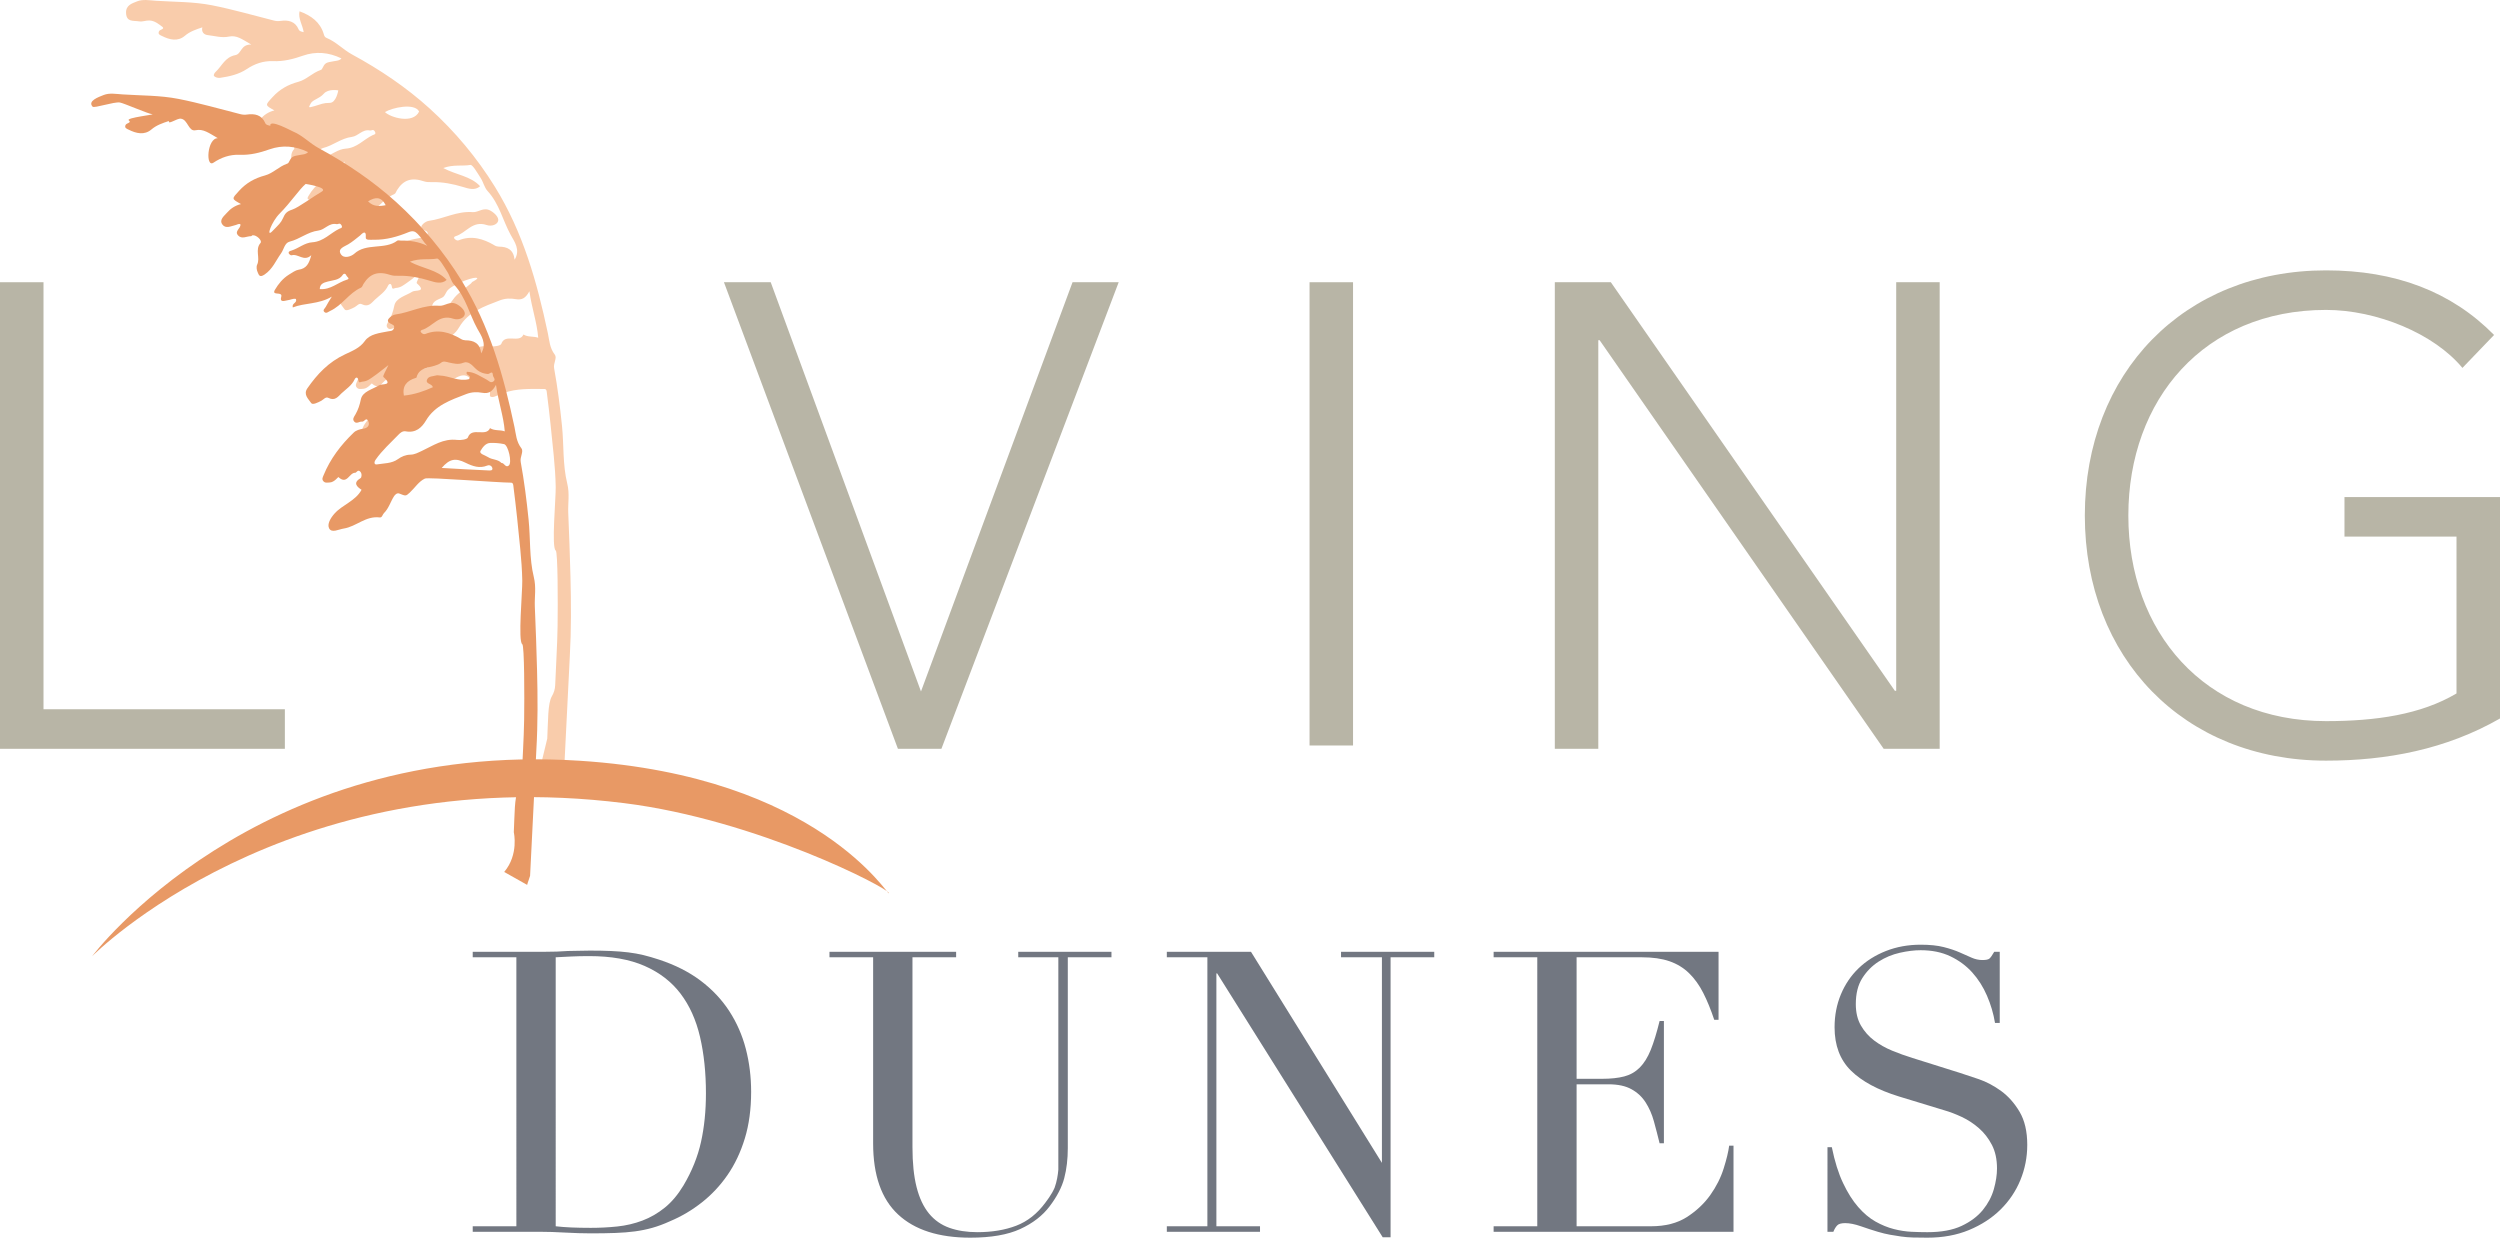
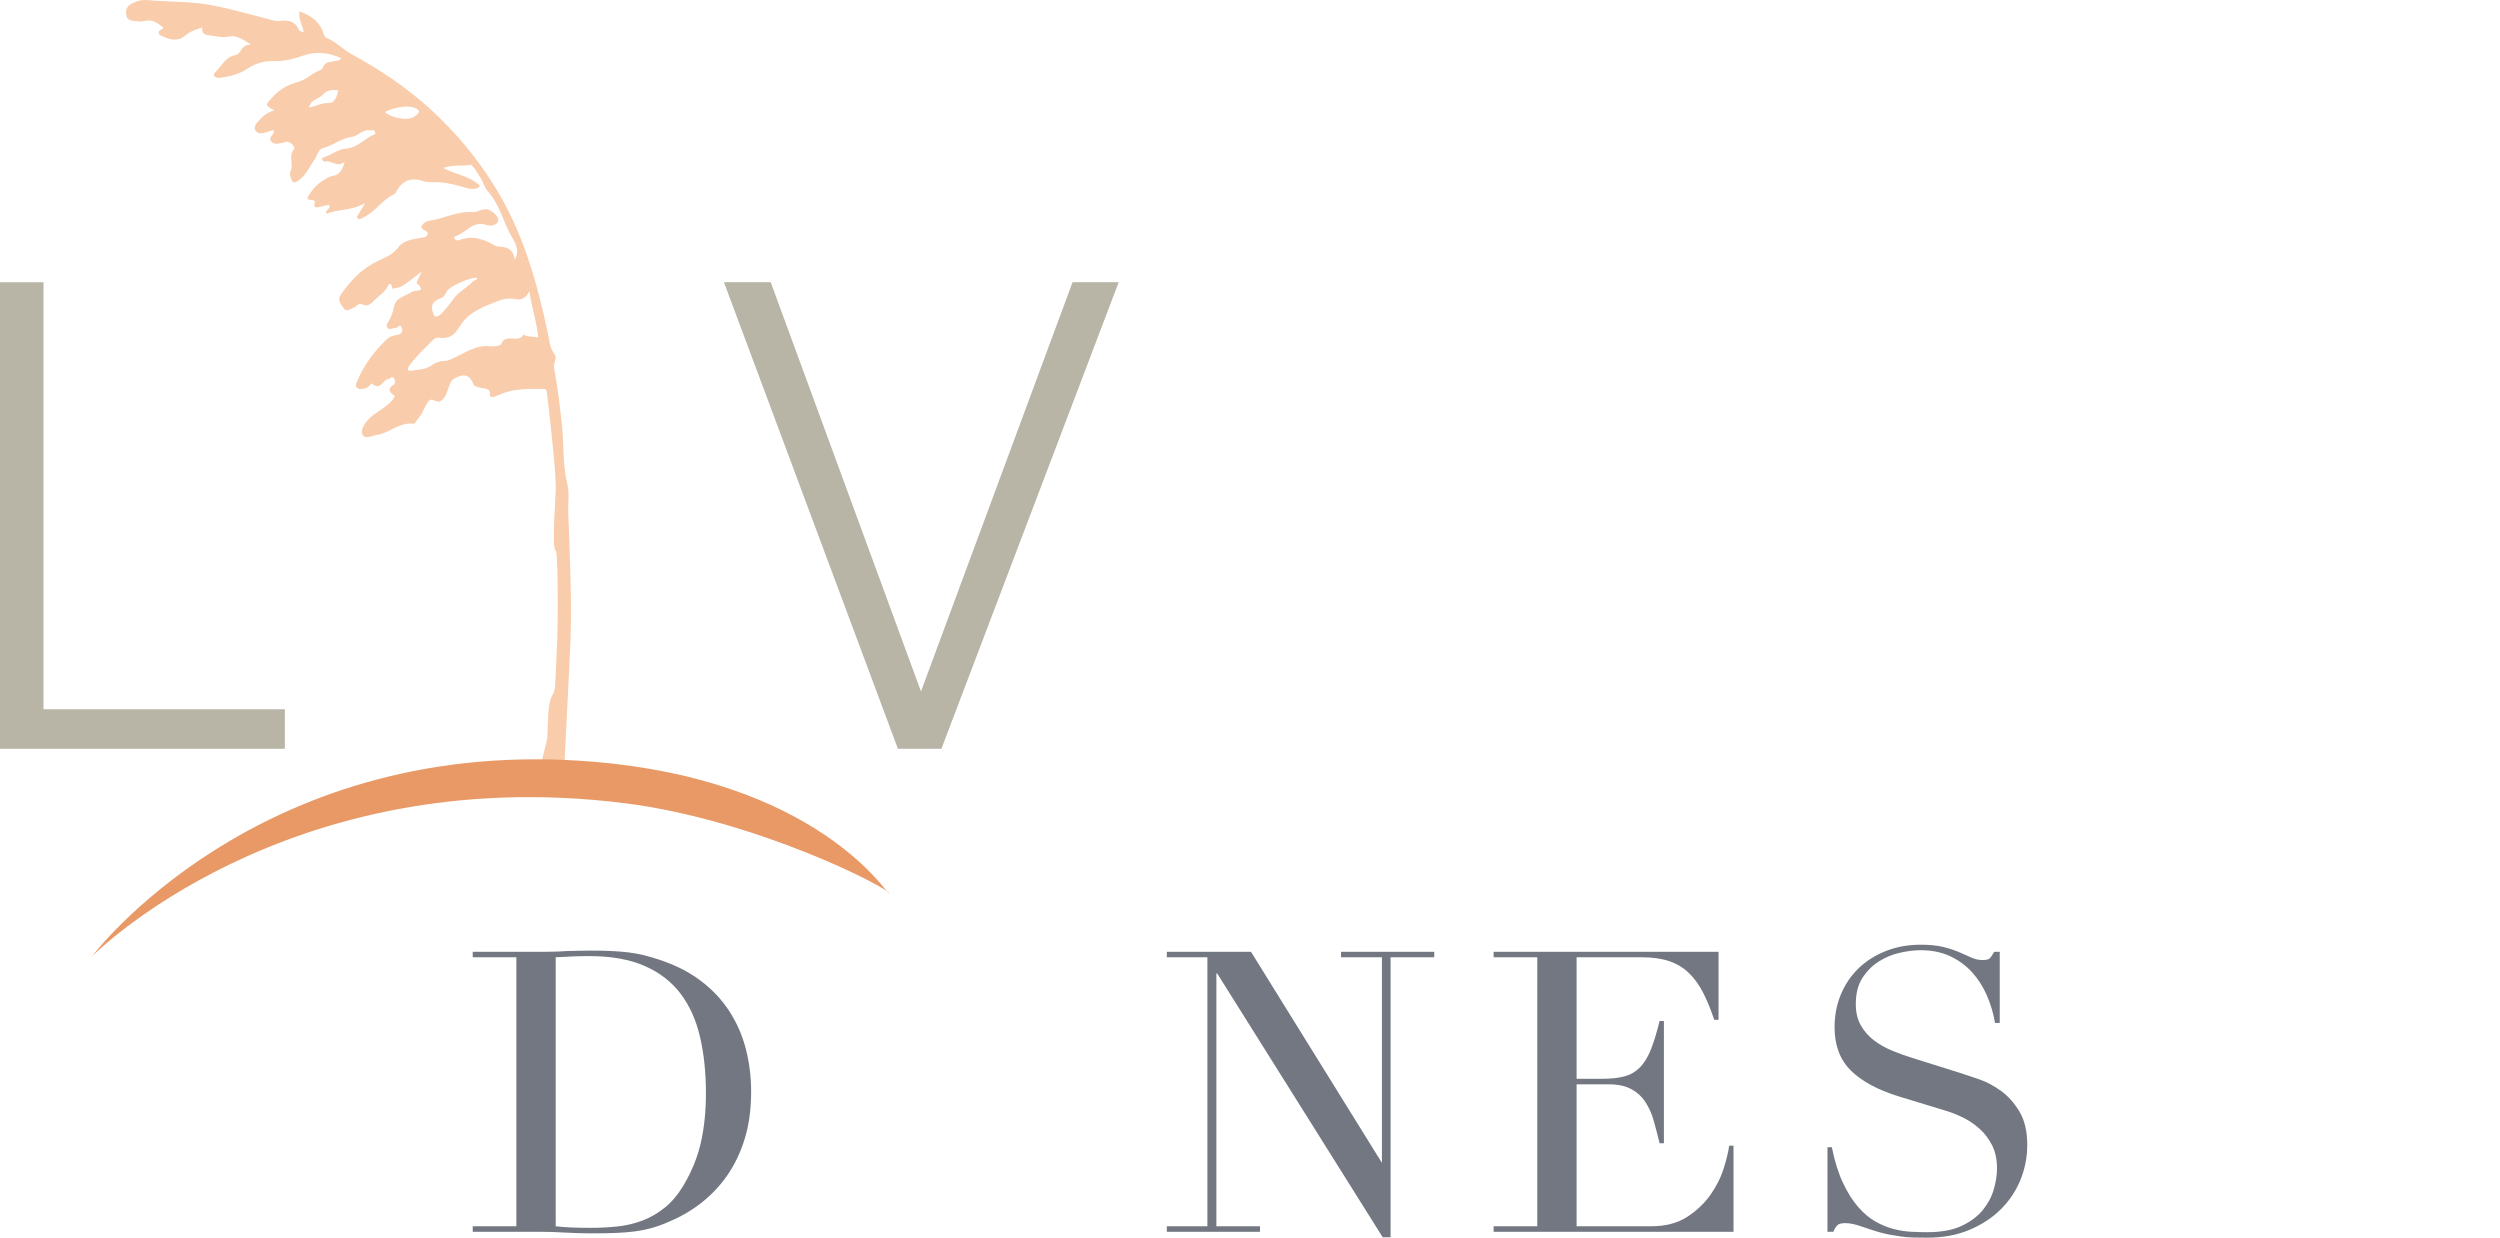
<svg xmlns="http://www.w3.org/2000/svg" version="1.1" id="Layer_1" x="0px" y="0px" width="364.284px" height="180.345px" viewBox="0 0 364.284 180.345" enable-background="new 0 0 364.284 180.345" xml:space="preserve">
  <g>
    <path fill-rule="evenodd" clip-rule="evenodd" d="M285.209,134.457" />
    <g>
      <path fill="#B8B5A6" d="M0,41.125h6.339v62.223h35.17v5.763H0V41.125z" />
      <path fill="#B8B5A6" d="M105.489,41.125h6.815l21.895,59.631l22.084-59.631h6.724l-25.831,67.986h-6.337L105.489,41.125z" />
      <g>
-         <path fill="#B8B5A6" d="M190.819,41.125h6.337v67.503h-6.337V41.125z" />
-       </g>
-       <path fill="#B8B5A6" d="M226.558,41.125h8.163l41.386,59.536h0.195V41.125h6.335v67.986h-8.16l-41.388-59.536h-0.196v59.536    h-6.335V41.125z" />
-       <path fill="#B8B5A6" d="M364.284,104.692c-7.871,4.514-16.513,6.145-25.35,6.145c-20.739,0-35.146-14.979-35.146-35.72    c0-20.739,14.407-35.721,35.146-35.721c10.084,0,18.248,3.076,24.488,9.412l-4.614,4.802c-4.123-4.996-12.478-8.451-19.874-8.451    c-17.765,0-28.805,13.062-28.805,29.958c0,16.902,11.04,29.961,28.805,29.961c7.3,0,13.828-0.96,19.013-4.033V78.191h-16.325    v-5.762h22.662V104.692z" />
+         </g>
      <g>
        <path fill-rule="evenodd" clip-rule="evenodd" fill="#F9CCAB" d="M83.127,84.057c-0.076-3.106-0.197-6.209-0.325-9.313     c-0.061-1.431,0.228-2.772-0.153-4.314c-0.667-2.717-0.474-5.588-0.759-8.379c-0.286-2.801-0.64-5.601-1.146-8.379     c-0.145-0.76,0.472-1.5,0.096-1.998c-0.754-0.978-0.786-2.053-1.007-3.102c-1.572-7.406-3.587-14.672-7.719-21.353     c-2.611-4.227-5.793-8.039-9.52-11.418c-3.394-3.073-7.211-5.65-11.281-7.857c-1.321-0.717-2.331-1.849-3.747-2.427     c-0.271-0.109-0.323-0.318-0.404-0.595c-0.516-1.691-1.815-2.655-3.518-3.275c-0.218,1.085,0.452,1.988,0.606,3.04     c-0.357-0.091-0.619-0.122-0.739-0.408c-0.505-1.198-1.546-1.394-2.656-1.23c-0.374,0.053-0.636,0.024-0.985-0.065     c-2.992-0.757-5.952-1.615-8.988-2.216c-2.726-0.534-5.432-0.475-8.149-0.657c-0.938-0.06-1.911-0.252-2.76,0.088     c-0.754,0.3-1.656,0.567-1.606,1.698c0.064,1.347,1.037,1.081,1.893,1.214c0.558,0.089,1.017-0.159,1.538-0.126     c0.748,0.044,1.324,0.519,1.841,0.908c0.461,0.351-0.355,0.389-0.474,0.673c-0.192,0.449,0.169,0.54,0.421,0.67     c1.147,0.578,2.33,0.853,3.356-0.023c0.72-0.616,1.581-0.913,2.543-1.23c-0.158,0.624,0.182,1.06,0.763,1.13     c1.032,0.115,2.07,0.443,3.105,0.219c1.139-0.245,1.938,0.396,3.259,1.16c-1.569-0.042-1.401,1.366-2.315,1.539     c-1.504,0.29-1.945,1.569-2.853,2.418c-0.192,0.178-0.392,0.49-0.236,0.652c0.173,0.177,0.577,0.281,0.842,0.245     c1.392-0.203,2.747-0.506,3.922-1.291c1.113-0.741,2.377-1.203,3.799-1.145c1.553,0.064,2.964-0.302,4.387-0.801     c1.841-0.646,3.738-0.504,5.596,0.404c-0.283,0.331-0.671,0.328-1.014,0.39c-1.346,0.23-1.346,0.222-1.838,1.175     c-0.036,0.062-0.136,0.109-0.22,0.138c-1.173,0.41-2.04,1.39-3.188,1.699c-1.547,0.412-2.746,1.108-3.773,2.23     c-1.098,1.202-1.156,1.157,0.264,1.942c-0.892,0.217-1.546,0.694-2.036,1.263c-0.394,0.454-1.172,1.015-0.682,1.708     c0.485,0.688,1.271,0.241,1.927,0.093c0.246-0.056,0.473-0.258,0.716-0.112c0.081,0.611-0.943,0.984-0.331,1.631     c0.551,0.579,1.247,0.09,1.877,0.096c0.073,0,0.136-0.116,0.212-0.13c0.539-0.092,1.47,0.769,1.167,1.117     c-0.852,0.973-0.002,2.173-0.496,3.183c-0.145,0.299-0.065,0.786,0.09,1.112c0.157,0.331,0.238,0.82,1.003,0.303     c1.191-0.812,1.633-2.02,2.385-3.065c0.42-0.58,0.524-1.535,1.255-1.716c1.49-0.373,2.638-1.426,4.191-1.618     c0.967-0.121,1.524-1.156,2.647-0.939c0.233,0.048,0.47-0.263,0.713,0.153c0.254,0.43-0.178,0.458-0.304,0.519     c-1.327,0.629-2.274,1.862-3.944,1.975c-1.129,0.076-1.985,0.878-3.039,1.208c-0.16,0.049-0.483,0.128-0.391,0.403     c0.041,0.127,0.313,0.321,0.401,0.29c0.968-0.304,1.816,0.998,2.889-0.021c-0.334,1.24-0.692,1.955-1.889,2.124     c-0.382,0.061-0.919,0.423-1.354,0.695c-0.907,0.563-1.553,1.365-2.051,2.21c-0.523,0.88,0.839,0.312,0.933,0.827     c0.004,0.041,0.011,0.08,0,0.123c-0.321,1.036,0.541,0.63,0.897,0.586c0.425-0.042,0.813-0.299,1.225-0.195     c0.224,0.614-0.649,0.596-0.462,1.241c1.75-0.7,3.755-0.422,5.691-1.578c-0.414,0.695-0.676,1.077-0.881,1.485     c-0.115,0.24-0.517,0.476-0.194,0.768c0.285,0.251,0.544-0.037,0.826-0.159c1.781-0.822,2.717-2.607,4.513-3.404     c0.169-0.077,0.231-0.352,0.345-0.532c0.956-1.538,2.157-1.914,3.965-1.302c0.366,0.126,0.8,0.116,1.193,0.109     c1.524-0.028,2.987,0.257,4.459,0.703c0.794,0.243,1.767,0.572,2.509-0.107c-1.385-1.496-3.448-1.619-5.368-2.648     c1.49-0.553,2.767-0.241,3.954-0.452c0.334-0.062,1.045,1.213,1.508,1.925c0.384,0.597,0.523,1.363,0.997,1.879     c1.723,1.875,2.205,4.283,3.369,6.398c0.531,0.969,1.457,2.159,0.568,3.607c-0.171-1.482-1.056-1.899-2.298-1.903     c-0.211-0.004-0.449-0.073-0.626-0.183c-1.661-0.986-3.361-1.485-5.214-0.742c-0.234,0.094-0.445-0.051-0.603-0.204     c-0.169-0.164-0.071-0.33,0.122-0.385c1.553-0.451,2.458-2.341,4.543-1.637c0.728,0.249,1.559-0.06,1.682-0.611     c0.104-0.473-0.443-1.094-1.111-1.474c-1.026-0.583-1.777,0.268-2.568,0.207c-2.336-0.183-4.245,0.976-6.407,1.267     c-0.281,0.04-0.582,0.204-0.788,0.391c-0.28,0.262-0.571,0.576,0.015,0.92c0.275,0.158,0.749,0.229,0.523,0.746     c-0.174,0.391-0.499,0.333-0.848,0.402c-1.232,0.248-2.651,0.37-3.381,1.413c-0.723,1.024-1.871,1.457-2.862,1.928     c-2.424,1.129-4.063,2.888-5.495,4.943c-0.645,0.926,0.152,1.565,0.549,2.165c0.206,0.318,0.998-0.087,1.479-0.34     c0.325-0.179,0.624-0.624,1.028-0.416c0.971,0.496,1.424-0.211,1.895-0.653c0.675-0.634,1.51-1.144,1.914-2.029     c0.173-0.376,0.482-0.376,0.551,0.083c0.085,0.567,0.307,0.248,0.604,0.228c0.688-0.036,1.132-0.425,1.616-0.755     c0.666-0.454,1.282-0.977,2.163-1.66c-0.347,0.802-0.874,1.615-0.729,1.741c1.505,1.317-0.229,0.944-0.64,1.205     c-0.964,0.615-2.41,0.896-2.646,2.062c-0.164,0.806-0.398,1.513-0.794,2.197c-0.192,0.33-0.495,0.684-0.166,1.045     c0.344,0.384,0.765-0.066,1.131,0c0.337,0.059,0.625-0.778,0.925-0.017c0.245,0.608-0.187,0.958-0.716,1.038     c-0.545,0.083-1.071,0.232-1.416,0.565c-1.874,1.799-3.424,3.831-4.399,6.227c-0.117,0.284-0.276,0.547-0.052,0.837     c0.267,0.337,0.626,0.224,0.996,0.204c0.626-0.036,1.187-0.813,1.214-0.782c1.281,1.196,1.568-0.648,2.452-0.623     c0.191,0.005,0.365-0.529,0.724-0.18c0.302,0.291,0.207,0.861,0.074,0.943c-1.189,0.708-0.545,1.278,0.126,1.714     c-0.901,1.656-2.775,2.164-3.934,3.461c-0.595,0.666-1.111,1.557-0.789,2.162c0.382,0.722,1.393,0.135,2.121,0.024     c1.848-0.282,3.19-1.875,5.264-1.62c0.348,0.045,0.389-0.415,0.595-0.619c0.705-0.692,0.949-1.635,1.456-2.437     c0.182-0.291,0.477-0.548,0.793-0.422c0.917,0.358,0.925,0.416,1.526-0.142c0.744-0.693,0.742-2.568,1.63-2.967     c0.483-0.224,1.987-1.309,2.806,0.902c0.096,0.255,0.6,0.327,0.963,0.431c0.591,0.166,1.551-0.017,1.4,1.102     c-0.032,0.252,0.353,0.325,0.646,0.208c0.438-0.183,0.882-0.358,1.334-0.525c1.906-0.705,3.941-0.604,5.961-0.597     c0.339,0,0.339,0.367,0.364,0.611c0.182,1.499,0.383,3,0.527,4.496c0.294,3.063,0.706,6.121,0.758,9.177     c0.03,1.592-0.645,8.883,0.004,9.255c0.308,0.179,0.319,7.62,0.268,11.021c-0.041,2.861-0.244,5.716-0.348,8.583     c-0.023,0.612-0.192,1.133-0.5,1.661c-0.587,1.025-0.527,3.582-0.657,6.141l-1.401,5.784c1.115,0.628,2.228,1.255,3.348,1.885     c0.107-0.449,0.31-0.88,0.424-1.332l0.911-18.25C83.251,91.708,83.222,87.878,83.127,84.057z M48.047,14.99     c-0.958,0-1.245,0.191-2.236,0.479c-0.992,0.288-0.829,0.192-0.542-0.383c0.288-0.574,1.246-0.669,1.916-1.436     c0.67-0.766,2.107-0.479,2.107-0.479S49.005,14.99,48.047,14.99z M56.093,16.331c1.045-0.645,4.321-1.375,4.979-0.077     C60.18,18.119,56.866,17.115,56.093,16.331z M63.852,43.63c0.862-0.384,0.767-0.289,1.245-1.151     c0.479-0.862,3.449-2.011,4.214-2.011c0.766,0-0.575,0.657-0.575,0.657c0.288,0.014-1.826,1.386-2.49,2.216     c-0.664,0.831-2.576,3.728-3.065,2.49C62.691,44.594,62.99,44.015,63.852,43.63z M76.275,48.742     c-0.586,1.354-2.675-0.238-3.232,1.365c-0.096,0.275-1.027,0.42-1.55,0.357c-2.029-0.255-3.525,0.84-5.135,1.584     c-0.554,0.253-1.046,0.546-1.675,0.557c-0.706,0.014-1.299,0.266-1.842,0.66c-0.888,0.638-2.028,0.587-3.063,0.763     c-0.354,0.061-0.454-0.274-0.175-0.689c0.947-1.367,2.198-2.464,3.339-3.654c0.235-0.253,0.595-0.563,1.04-0.478     c1.493,0.282,2.372-0.581,2.949-1.562c1.309-2.21,3.58-2.987,5.876-3.867c0.818-0.316,1.571-0.323,2.338-0.188     c0.9,0.157,1.441-0.125,1.996-1.152c0.354,2.518,1.11,4.553,1.283,6.776C77.691,48.958,76.936,49.16,76.275,48.742z" />
-         <path fill-rule="evenodd" clip-rule="evenodd" fill="#E89965" d="M78.257,97.701c-0.079-3.104-0.195-6.207-0.325-9.309     c-0.059-1.434,0.228-2.778-0.151-4.318c-0.667-2.717-0.473-5.586-0.76-8.383c-0.283-2.795-0.639-5.597-1.145-8.375     c-0.144-0.759,0.474-1.499,0.095-1.997c-0.753-0.982-0.785-2.055-1.006-3.104c-1.571-7.408-3.589-14.667-7.718-21.352     c-2.612-4.227-5.793-8.04-9.521-11.42c-3.395-3.072-7.21-5.649-11.281-7.855c-1.322-0.715-2.335-1.85-3.748-2.43     c-0.267-0.105-3.47-1.88-3.31-0.829c-0.364-0.089-0.623-0.119-0.744-0.407c-0.507-1.198-1.545-1.392-2.659-1.232     c-0.371,0.053-0.634,0.022-0.982-0.063c-2.989-0.758-5.956-1.617-8.99-2.216c-2.724-0.533-5.43-0.474-8.148-0.656     c-0.938-0.059-1.91-0.248-2.759,0.088c-0.755,0.299-2.378,0.871-1.609,1.703c0.235,0.253,3.115-0.743,3.97-0.612     c0.562,0.09,4.162,1.666,4.685,1.696c0.748,0.043-3.899,0.516-3.382,0.912c0.463,0.344-0.353,0.384-0.475,0.672     c-0.188,0.446,0.172,0.536,0.425,0.667c1.145,0.577,2.326,0.852,3.354-0.025c0.721-0.615,1.583-0.911,2.543-1.229     c-0.161,0.624,1.155-0.408,1.734-0.336c1.032,0.118,1.1,1.91,2.137,1.687c1.136-0.246,1.937,0.397,3.255,1.158     c-1.57-0.042-1.816,4.353-0.638,3.568c1.112-0.749,2.376-1.208,3.798-1.151c1.558,0.066,2.961-0.296,4.389-0.8     c1.838-0.644,3.736-0.504,5.595,0.404c-0.287,0.33-0.671,0.33-1.016,0.39c-1.345,0.234-1.345,0.224-1.84,1.175     c-0.034,0.064-0.135,0.109-0.221,0.137c-1.169,0.411-2.036,1.392-3.188,1.7c-1.543,0.416-2.745,1.106-3.775,2.232     c-1.099,1.204-1.152,1.154,0.27,1.942c-0.896,0.217-1.548,0.694-2.038,1.258c-0.396,0.459-1.174,1.018-0.684,1.71     c0.487,0.687,1.271,0.24,1.928,0.093c0.246-0.052,0.474-0.256,0.712-0.11c0.086,0.611-0.937,0.985-0.328,1.633     c0.55,0.578,1.252,0.087,1.876,0.098c0.075-0.004,0.137-0.118,0.216-0.133c0.538-0.094,1.464,0.77,1.166,1.114     c-0.852,0.977-0.005,2.175-0.499,3.182c-0.141,0.301-0.065,0.791,0.091,1.116c0.16,0.331,0.24,0.821,1.003,0.302     c1.191-0.813,1.633-2.021,2.385-3.066c0.423-0.578,0.521-1.537,1.255-1.719c1.488-0.37,2.639-1.424,4.192-1.617     c0.965-0.12,1.524-1.152,2.649-0.938c0.23,0.049,0.469-0.259,0.714,0.153c0.251,0.431-0.183,0.458-0.305,0.52     c-1.327,0.633-2.28,1.862-3.946,1.974c-1.131,0.075-1.985,0.879-3.041,1.209c-0.161,0.051-0.479,0.127-0.388,0.398     c0.043,0.13,0.308,0.321,0.4,0.291c0.971-0.3,1.816,1.003,2.887-0.02c-0.333,1.242-0.692,1.955-1.888,2.128     c-0.38,0.056-0.914,0.419-1.352,0.693c-0.911,0.565-1.555,1.366-2.051,2.208c-0.521,0.88,0.836,0.315,0.932,0.827     c0.003,0.041,0.011,0.083-0.002,0.124c-0.318,1.04,0.541,0.63,0.897,0.589c0.429-0.043,0.812-0.295,1.225-0.192     c0.226,0.609-0.646,0.592-0.459,1.238c1.748-0.696,3.755-0.422,5.691-1.579c-0.419,0.699-0.681,1.079-0.882,1.486     c-0.114,0.239-0.519,0.475-0.194,0.767c0.283,0.254,0.545-0.033,0.823-0.161c1.782-0.816,2.721-2.603,4.515-3.402     c0.169-0.077,0.233-0.35,0.345-0.533c0.955-1.536,2.159-1.911,3.964-1.3c0.367,0.125,0.802,0.118,1.197,0.107     c1.524-0.029,2.984,0.257,4.454,0.705c0.8,0.244,1.77,0.571,2.511-0.104c-1.383-1.499-3.447-1.623-5.368-2.652     c1.488-0.554,2.767-0.242,3.953-0.454c0.333-0.061,1.048,1.215,1.507,1.926c0.388,0.6,0.526,1.365,0.997,1.879     c1.726,1.877,2.208,4.286,3.37,6.396c0.533,0.971,1.457,2.163,0.569,3.611c-0.168-1.484-1.057-1.9-2.298-1.904     c-0.209-0.004-0.448-0.071-0.628-0.184c-1.66-0.982-3.356-1.487-5.21-0.741c-0.237,0.094-0.448-0.05-0.604-0.206     c-0.17-0.164-0.072-0.328,0.119-0.383c1.555-0.454,2.457-2.343,4.546-1.633c0.727,0.245,1.556-0.062,1.679-0.615     c0.109-0.473-0.444-1.097-1.107-1.472c-1.027-0.584-1.775,0.265-2.572,0.202c-2.336-0.181-4.244,0.973-6.407,1.268     c-0.283,0.039-0.58,0.207-0.785,0.391c-0.282,0.266-0.572,0.581,0.015,0.918c0.276,0.162,0.747,0.235,0.52,0.747     c-0.172,0.394-0.496,0.336-0.849,0.407c-1.233,0.249-2.65,0.367-3.379,1.411c-0.723,1.024-1.873,1.457-2.86,1.927     c-2.426,1.132-4.064,2.889-5.498,4.943c-0.645,0.929,0.15,1.567,0.55,2.167c0.208,0.316,0.997-0.09,1.479-0.341     c0.327-0.178,0.622-0.622,1.028-0.415c0.971,0.496,1.424-0.21,1.896-0.653c0.677-0.636,1.508-1.147,1.915-2.029     c0.17-0.377,0.479-0.377,0.55,0.083c0.084,0.566,0.305,0.245,0.604,0.228c0.687-0.036,1.132-0.429,1.614-0.754     c0.67-0.456,1.281-0.98,2.167-1.658c-0.351,0.796-0.877,1.612-0.73,1.736c1.503,1.322-0.233,0.944-0.64,1.207     c-0.968,0.616-2.411,0.894-2.648,2.059c-0.165,0.806-0.398,1.513-0.792,2.197c-0.194,0.332-0.494,0.685-0.167,1.045     c0.343,0.388,0.767-0.065,1.131,0c0.333,0.06,0.626-0.774,0.93-0.015c0.241,0.608-0.19,0.959-0.723,1.036     c-0.544,0.085-1.069,0.233-1.412,0.565c-1.875,1.799-3.426,3.829-4.401,6.226c-0.115,0.283-0.278,0.551-0.05,0.839     c0.266,0.338,0.625,0.224,0.994,0.207c0.628-0.039,1.186-0.815,1.216-0.785c1.277,1.197,1.567-0.649,2.452-0.625     c0.189,0.008,0.365-0.527,0.724-0.176c0.304,0.288,0.204,0.865,0.071,0.945c-1.187,0.708-0.541,1.273,0.13,1.713     c-0.902,1.652-2.779,2.164-3.938,3.46c-0.592,0.664-1.11,1.557-0.785,2.164c0.38,0.718,1.386,0.135,2.119,0.023     c1.847-0.285,3.189-1.877,5.263-1.618c0.345,0.041,0.389-0.417,0.597-0.622c0.704-0.69,0.949-1.637,1.455-2.438     c0.181-0.291,0.474-0.545,0.792-0.422c0.919,0.358,0.93,0.417,1.527-0.144c0.742-0.691,1.322-1.641,2.207-2.041     c0.479-0.222,10.511,0.587,12.531,0.599c0.342,0,0.342,0.363,0.369,0.61c0.18,1.5,0.381,2.996,0.527,4.496     c0.288,3.059,0.703,6.12,0.755,9.172c0.03,1.591-0.644,8.883,0,9.257c0.312,0.18,0.323,7.621,0.272,11.021     c-0.045,2.861-0.25,5.719-0.348,8.58c-0.02,0.615-0.197,1.136-0.499,1.662c-0.588,1.025-0.53,3.578-0.659,6.14     c0,0,0.759,3.235-1.399,5.788c1.11,0.627,2.227,1.255,3.343,1.883c0.11-0.45,0.313-0.884,0.429-1.326l0.909-18.258     C78.381,105.354,78.353,101.525,78.257,97.701z M46.866,27.934c-1.095,0.614-3.365,2.3-4.249,2.595     c-0.885,0.294-1.08,0.586-1.387,1.275c-0.31,0.688-0.576,0.883-1.557,1.895c-0.981,1.009-0.1-1.403,1.079-2.583     c1.6-1.601,2.879-3.559,3.788-4.312C44.54,26.803,47.961,27.316,46.866,27.934z M56.203,29.899     c-0.954,0.183-1.805,0.225-2.574-0.56C54.669,28.692,55.547,28.604,56.203,29.899z M50.558,40.752     c-1.337,0.396-2.383,1.514-3.965,1.371c0.017-0.761,0.567-0.94,1.163-1.097c0.774-0.207,1.665-0.192,2.166-0.947     c0.214-0.32,0.46-0.2,0.575,0.106C50.569,40.359,51.059,40.603,50.558,40.752z M58.419,35.057     c-0.179,0.002-0.417-0.073-0.528,0.008c-1.794,1.377-4.525,0.284-6.278,1.916c-0.352,0.323-1.48,0.827-1.963,0.031     c-0.474-0.791,0.545-1.085,1.081-1.406c0.635-0.379,1.172-0.844,1.738-1.288c0.1-0.082,0.949-1.096,0.83,0.303     c-0.039,0.427,0.729,0.301,1.131,0.313c1.816,0.041,3.513-0.449,5.107-1.106c0.649-0.264,0.952-0.104,1.329,0.266     c0.527,0.51,0.837,1.17,1.393,1.725C61,35.212,59.731,35.034,58.419,35.057z M60.578,55.067c0.041-0.011,0.103-0.029,0.11-0.06     c0.436-1.81,2.519-1.291,3.605-2.169c0.343-0.278,0.753-0.096,1.138-0.012c0.694,0.144,1.347,0.336,2.074,0.035     c0.712-0.293,1.261,0.318,1.7,0.76c0.542,0.545,1.138,0.826,1.897,0.875c0.241,0.014,0.682-0.597,0.72,0.173     c0.017,0.306,0.486,0.614,0.067,0.915c-0.4,0.287-0.666-0.103-0.952-0.253c-0.939-0.48-1.805-1.138-2.902-1.161     c-0.283,0.532,0.598,0.474,0.4,0.898c-0.034,0.066-0.059,0.158-0.107,0.175c-1.466,0.399-2.818-0.475-4.247-0.526     c-0.174-0.006-0.367-0.064-0.514-0.015c-0.476,0.151-1.133,0.082-1.34,0.613c-0.27,0.657,0.702,0.546,0.849,1.104     c-1.316,0.598-2.707,1.074-4.228,1.225C58.585,56.227,59.29,55.458,60.578,55.067z M61.488,65.694     c-0.555,0.251-1.045,0.544-1.676,0.556c-0.705,0.016-1.296,0.267-1.84,0.659c-0.888,0.641-2.028,0.593-3.061,0.762     c-0.357,0.062-0.46-0.274-0.176-0.688c0.949-1.364,2.194-2.463,3.339-3.654c0.236-0.248,0.593-0.561,1.036-0.479     c1.495,0.286,2.372-0.581,2.953-1.56c1.304-2.212,3.582-2.989,5.874-3.869c0.816-0.316,1.571-0.319,2.339-0.186     c0.898,0.157,1.439-0.123,1.998-1.153c0.353,2.521,1.107,4.554,1.278,6.771c-0.727-0.252-1.483-0.046-2.147-0.468     c-0.586,1.354-2.671-0.236-3.228,1.368c-0.097,0.272-1.03,0.419-1.551,0.353C64.592,63.851,63.099,64.951,61.488,65.694z      M71.146,68.548c-2.223-0.096-4.445-0.226-6.786-0.362c1.137-1.315,1.98-1.501,3.49-0.75c1.032,0.507,2.034,0.856,3.14,0.407     c0.38-0.153,0.674,0.081,0.748,0.337C71.863,68.621,71.354,68.559,71.146,68.548z M74.142,67.832     c-0.49,0.394-0.638-0.394-1.078-0.375c-0.514-0.556-1.35-0.444-1.949-0.847c-0.422-0.284-1.36-0.471-1.083-0.937     c0.259-0.419,0.677-1.104,1.407-1.131c0.664-0.021,1.352,0.032,2.006,0.172C74.067,64.854,74.643,67.421,74.142,67.832z" />
        <path fill="#E89965" d="M13.42,139.338c0,0,23.665-31.564,71.086-28.485c34.908,2.263,45.02,19.985,45.02,19.288     c0-0.7-19.207-10.691-38.574-13.113C41.509,110.853,13.42,139.338,13.42,139.338z" />
      </g>
    </g>
    <g>
      <path fill="#727781" d="M68.882,178.684h6.36V139.49h-6.36v-0.804h10.658c0.536,0,1.068-0.01,1.605-0.026    c0.533-0.021,1.067-0.048,1.603-0.087c0.535,0,1.068-0.01,1.604-0.03c0.535-0.018,1.069-0.027,1.604-0.027    c1.146,0,2.168,0.019,3.068,0.058c0.896,0.039,1.736,0.104,2.52,0.2c0.782,0.096,1.528,0.229,2.234,0.401    c0.707,0.172,1.462,0.393,2.264,0.658c2.33,0.767,4.346,1.787,6.046,3.064c1.699,1.282,3.094,2.764,4.182,4.442    c1.089,1.682,1.893,3.514,2.408,5.501c0.515,1.986,0.773,4.069,0.773,6.246c0,2.521-0.305,4.784-0.916,6.79    c-0.612,2.009-1.454,3.783-2.521,5.331c-1.07,1.548-2.323,2.886-3.754,4.01c-1.433,1.128-2.971,2.036-4.612,2.726    c-0.917,0.419-1.787,0.741-2.607,0.971c-0.823,0.23-1.663,0.402-2.522,0.516c-0.859,0.115-1.805,0.189-2.837,0.229    c-1.031,0.037-2.216,0.06-3.552,0.06c-0.575,0-1.186-0.01-1.833-0.031c-0.651-0.019-1.299-0.047-1.949-0.084    c-0.65-0.039-1.29-0.068-1.921-0.087c-0.629-0.019-1.231-0.029-1.803-0.029h-9.742V178.684z M80.974,178.684    c0.648,0.078,1.404,0.134,2.263,0.174c0.859,0.037,1.805,0.056,2.837,0.056c1.299,0,2.587-0.064,3.866-0.198    c1.281-0.134,2.505-0.422,3.668-0.861c1.166-0.439,2.255-1.069,3.269-1.891c1.011-0.82,1.919-1.9,2.721-3.237    c1.222-2.063,2.072-4.174,2.55-6.332c0.477-2.158,0.717-4.519,0.717-7.079c0-3.018-0.288-5.759-0.861-8.223    c-0.573-2.463-1.519-4.564-2.837-6.303c-1.317-1.736-3.066-3.085-5.243-4.041c-2.177-0.954-4.87-1.431-8.08-1.431    c-0.956,0-1.825,0.02-2.607,0.058c-0.783,0.038-1.538,0.075-2.263,0.114V178.684z" />
      <path fill="#727781" d="M217.641,178.684h6.361V139.49h-6.361v-0.804h32.775v9.913h-0.628c-0.497-1.49-1.031-2.797-1.605-3.923    c-0.574-1.128-1.26-2.084-2.063-2.867c-0.801-0.782-1.757-1.363-2.865-1.747c-1.108-0.382-2.446-0.572-4.01-0.572h-9.514v17.706    h3.728c1.26,0,2.328-0.113,3.208-0.344c0.877-0.229,1.631-0.658,2.263-1.29c0.628-0.629,1.165-1.489,1.604-2.577    c0.44-1.09,0.868-2.493,1.291-4.213h0.628v17.821h-0.628c-0.271-1.106-0.545-2.177-0.832-3.209    c-0.284-1.031-0.689-1.947-1.204-2.749c-0.514-0.802-1.198-1.443-2.062-1.92c-0.859-0.479-1.976-0.718-3.353-0.718h-4.643v20.687    h10.832c2.102,0,3.846-0.446,5.243-1.346c1.394-0.898,2.526-1.968,3.411-3.211c0.877-1.238,1.527-2.528,1.944-3.865    c0.424-1.338,0.689-2.446,0.803-3.325h0.632v12.55h-34.955V178.684z" />
      <path fill="#727781" d="M266.289,167.167h0.634c0.419,2.063,0.962,3.802,1.634,5.215c0.666,1.414,1.403,2.578,2.205,3.494    c0.803,0.919,1.641,1.626,2.521,2.12c0.88,0.496,1.767,0.862,2.667,1.092c0.896,0.229,1.753,0.36,2.577,0.399    c0.821,0.039,1.596,0.058,2.32,0.058c2.027,0,3.688-0.305,4.985-0.916c1.301-0.611,2.331-1.385,3.096-2.321    c0.764-0.937,1.296-1.948,1.605-3.038c0.306-1.088,0.457-2.092,0.457-3.007c0-1.338-0.248-2.485-0.744-3.438    c-0.497-0.956-1.13-1.768-1.894-2.437c-0.763-0.669-1.596-1.212-2.489-1.633c-0.9-0.42-1.751-0.745-2.552-0.973l-6.59-2.008    c-3.095-0.952-5.435-2.214-7.021-3.781c-1.586-1.566-2.377-3.668-2.377-6.303c0-1.719,0.304-3.313,0.915-4.783    c0.612-1.472,1.47-2.743,2.581-3.813c1.106-1.069,2.434-1.909,3.984-2.521c1.544-0.61,3.234-0.918,5.068-0.918    c1.34,0,2.455,0.115,3.351,0.345c0.899,0.229,1.673,0.486,2.323,0.773c0.649,0.285,1.232,0.545,1.748,0.773    c0.519,0.229,1.041,0.343,1.573,0.343c0.497,0,0.832-0.065,1.006-0.198c0.171-0.135,0.41-0.469,0.717-1.005h0.801v10.372h-0.688    c-0.227-1.375-0.618-2.701-1.174-3.981c-0.552-1.279-1.271-2.407-2.147-3.381c-0.882-0.974-1.94-1.758-3.182-2.35    c-1.241-0.591-2.685-0.888-4.327-0.888c-0.919,0-1.931,0.123-3.037,0.372c-1.106,0.247-2.14,0.678-3.095,1.289    c-0.954,0.611-1.744,1.413-2.376,2.407c-0.633,0.993-0.946,2.253-0.946,3.781c0,1.225,0.248,2.264,0.744,3.124    c0.497,0.858,1.137,1.586,1.92,2.176c0.784,0.593,1.661,1.089,2.637,1.49c0.972,0.401,1.959,0.755,2.952,1.062l6.932,2.178    c0.728,0.229,1.644,0.535,2.75,0.916c1.107,0.383,2.188,0.956,3.24,1.718c1.049,0.766,1.947,1.777,2.692,3.038    c0.744,1.26,1.116,2.865,1.116,4.814c0,1.796-0.335,3.503-1.003,5.129c-0.667,1.623-1.633,3.057-2.893,4.298    c-1.26,1.242-2.79,2.233-4.585,2.979c-1.797,0.745-3.82,1.116-6.074,1.116c-0.804,0-1.508-0.01-2.12-0.026    c-0.611-0.021-1.186-0.067-1.721-0.145c-0.532-0.074-1.069-0.161-1.604-0.258c-0.537-0.095-1.127-0.239-1.775-0.43    c-0.764-0.229-1.586-0.495-2.465-0.803c-0.878-0.306-1.642-0.458-2.292-0.458c-0.574,0-0.964,0.113-1.173,0.344    c-0.213,0.229-0.396,0.535-0.548,0.917h-0.86V167.167z" />
      <polygon fill-rule="evenodd" clip-rule="evenodd" fill="#727781" points="195.406,138.686 195.406,139.49 201.364,139.49     201.364,169.447 182.284,138.686 170.022,138.686 170.022,139.49 175.932,139.49 175.932,178.684 170.022,178.684     170.022,179.487 183.601,179.487 183.601,178.684 177.244,178.684 177.244,141.838 177.357,141.838 201.481,180.289     202.626,180.289 202.626,139.49 208.989,139.49 208.989,138.686   " />
-       <path fill="#727781" d="M148.371,138.686v0.804h5.843v30.943c-0.063,0.785-0.213,1.714-0.54,2.625    c-0.109,0.247-0.223,0.484-0.347,0.7c-0.286,0.497-0.62,0.993-1.002,1.488c-1.185,1.604-2.598,2.723-4.24,3.353    c-1.643,0.63-3.533,0.945-5.672,0.945c-1.529,0-2.887-0.211-4.07-0.631c-1.184-0.422-2.177-1.114-2.979-2.089    c-0.801-0.978-1.403-2.256-1.805-3.843c-0.401-1.583-0.6-3.522-0.6-5.815V139.49h6.361v-0.804h-18.454v0.804h6.361v27.104    c0,4.662,1.214,8.119,3.64,10.373c2.425,2.254,5.931,3.379,10.515,3.379c3.018,0,5.444-0.419,7.276-1.258    c1.834-0.841,3.268-1.949,4.298-3.324c1.071-1.412,1.777-2.781,2.122-4.098c0.344-1.316,0.516-2.779,0.516-4.384V139.49h6.361    v-0.804H148.371z" />
    </g>
  </g>
</svg>